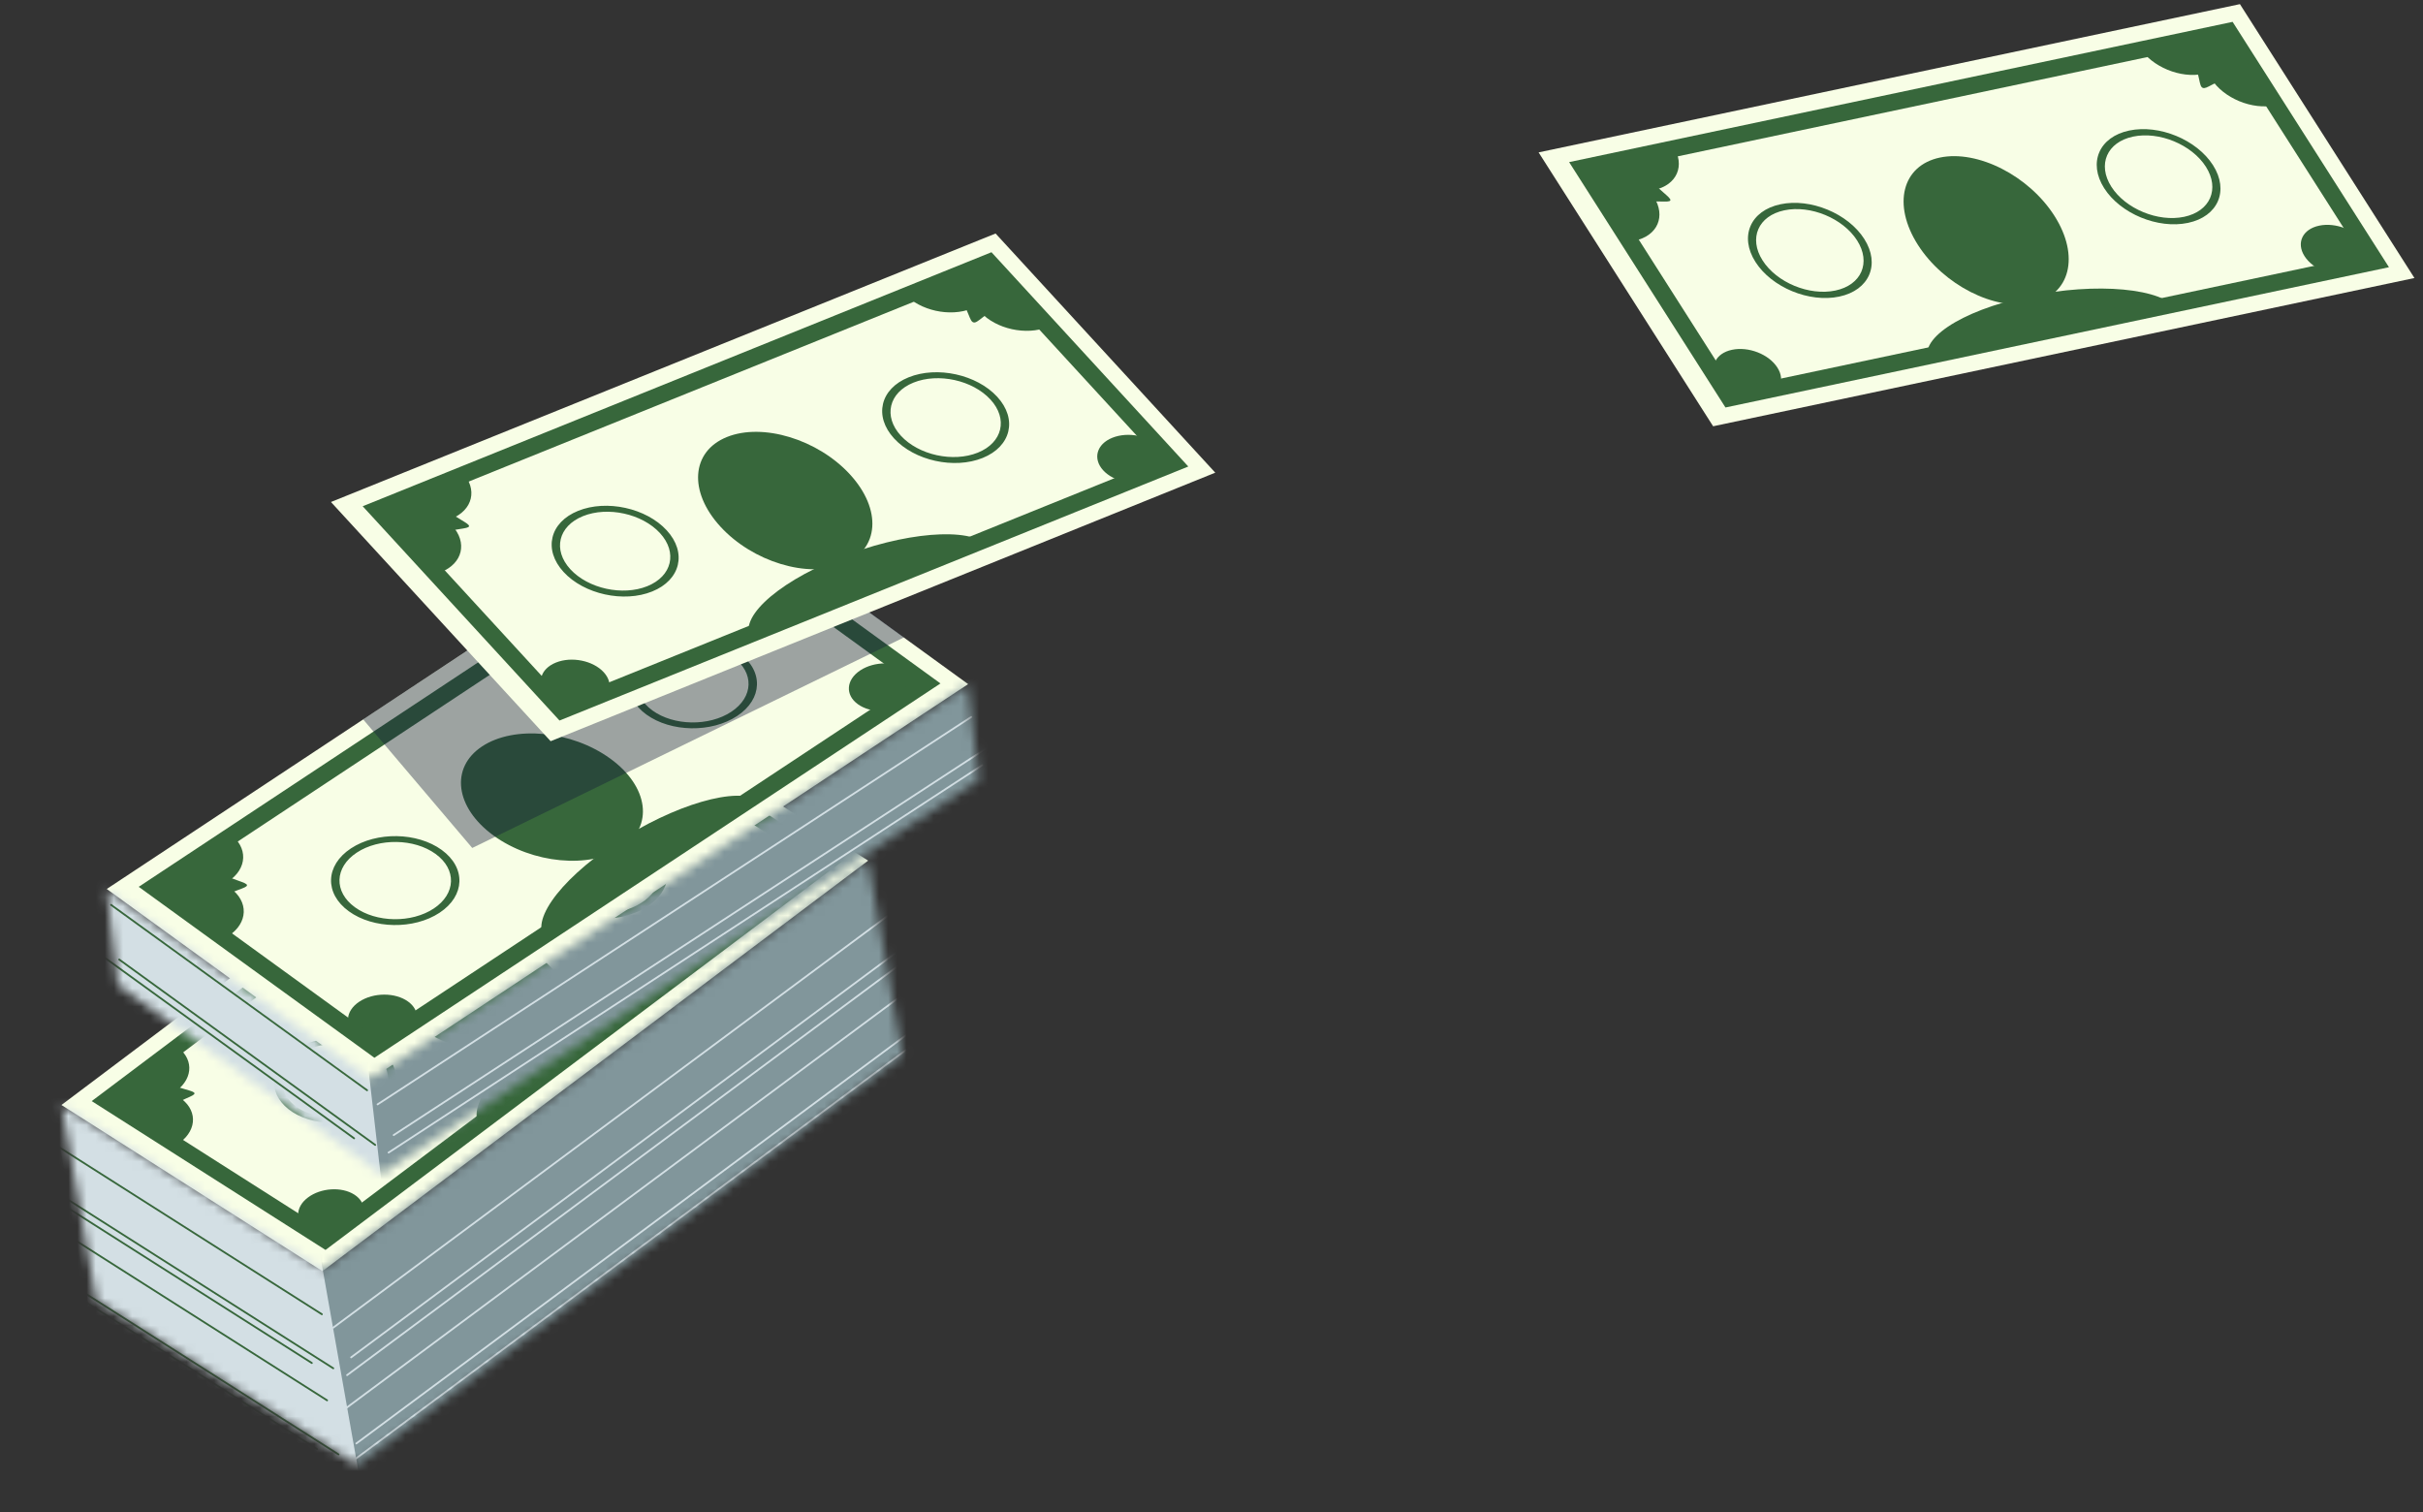
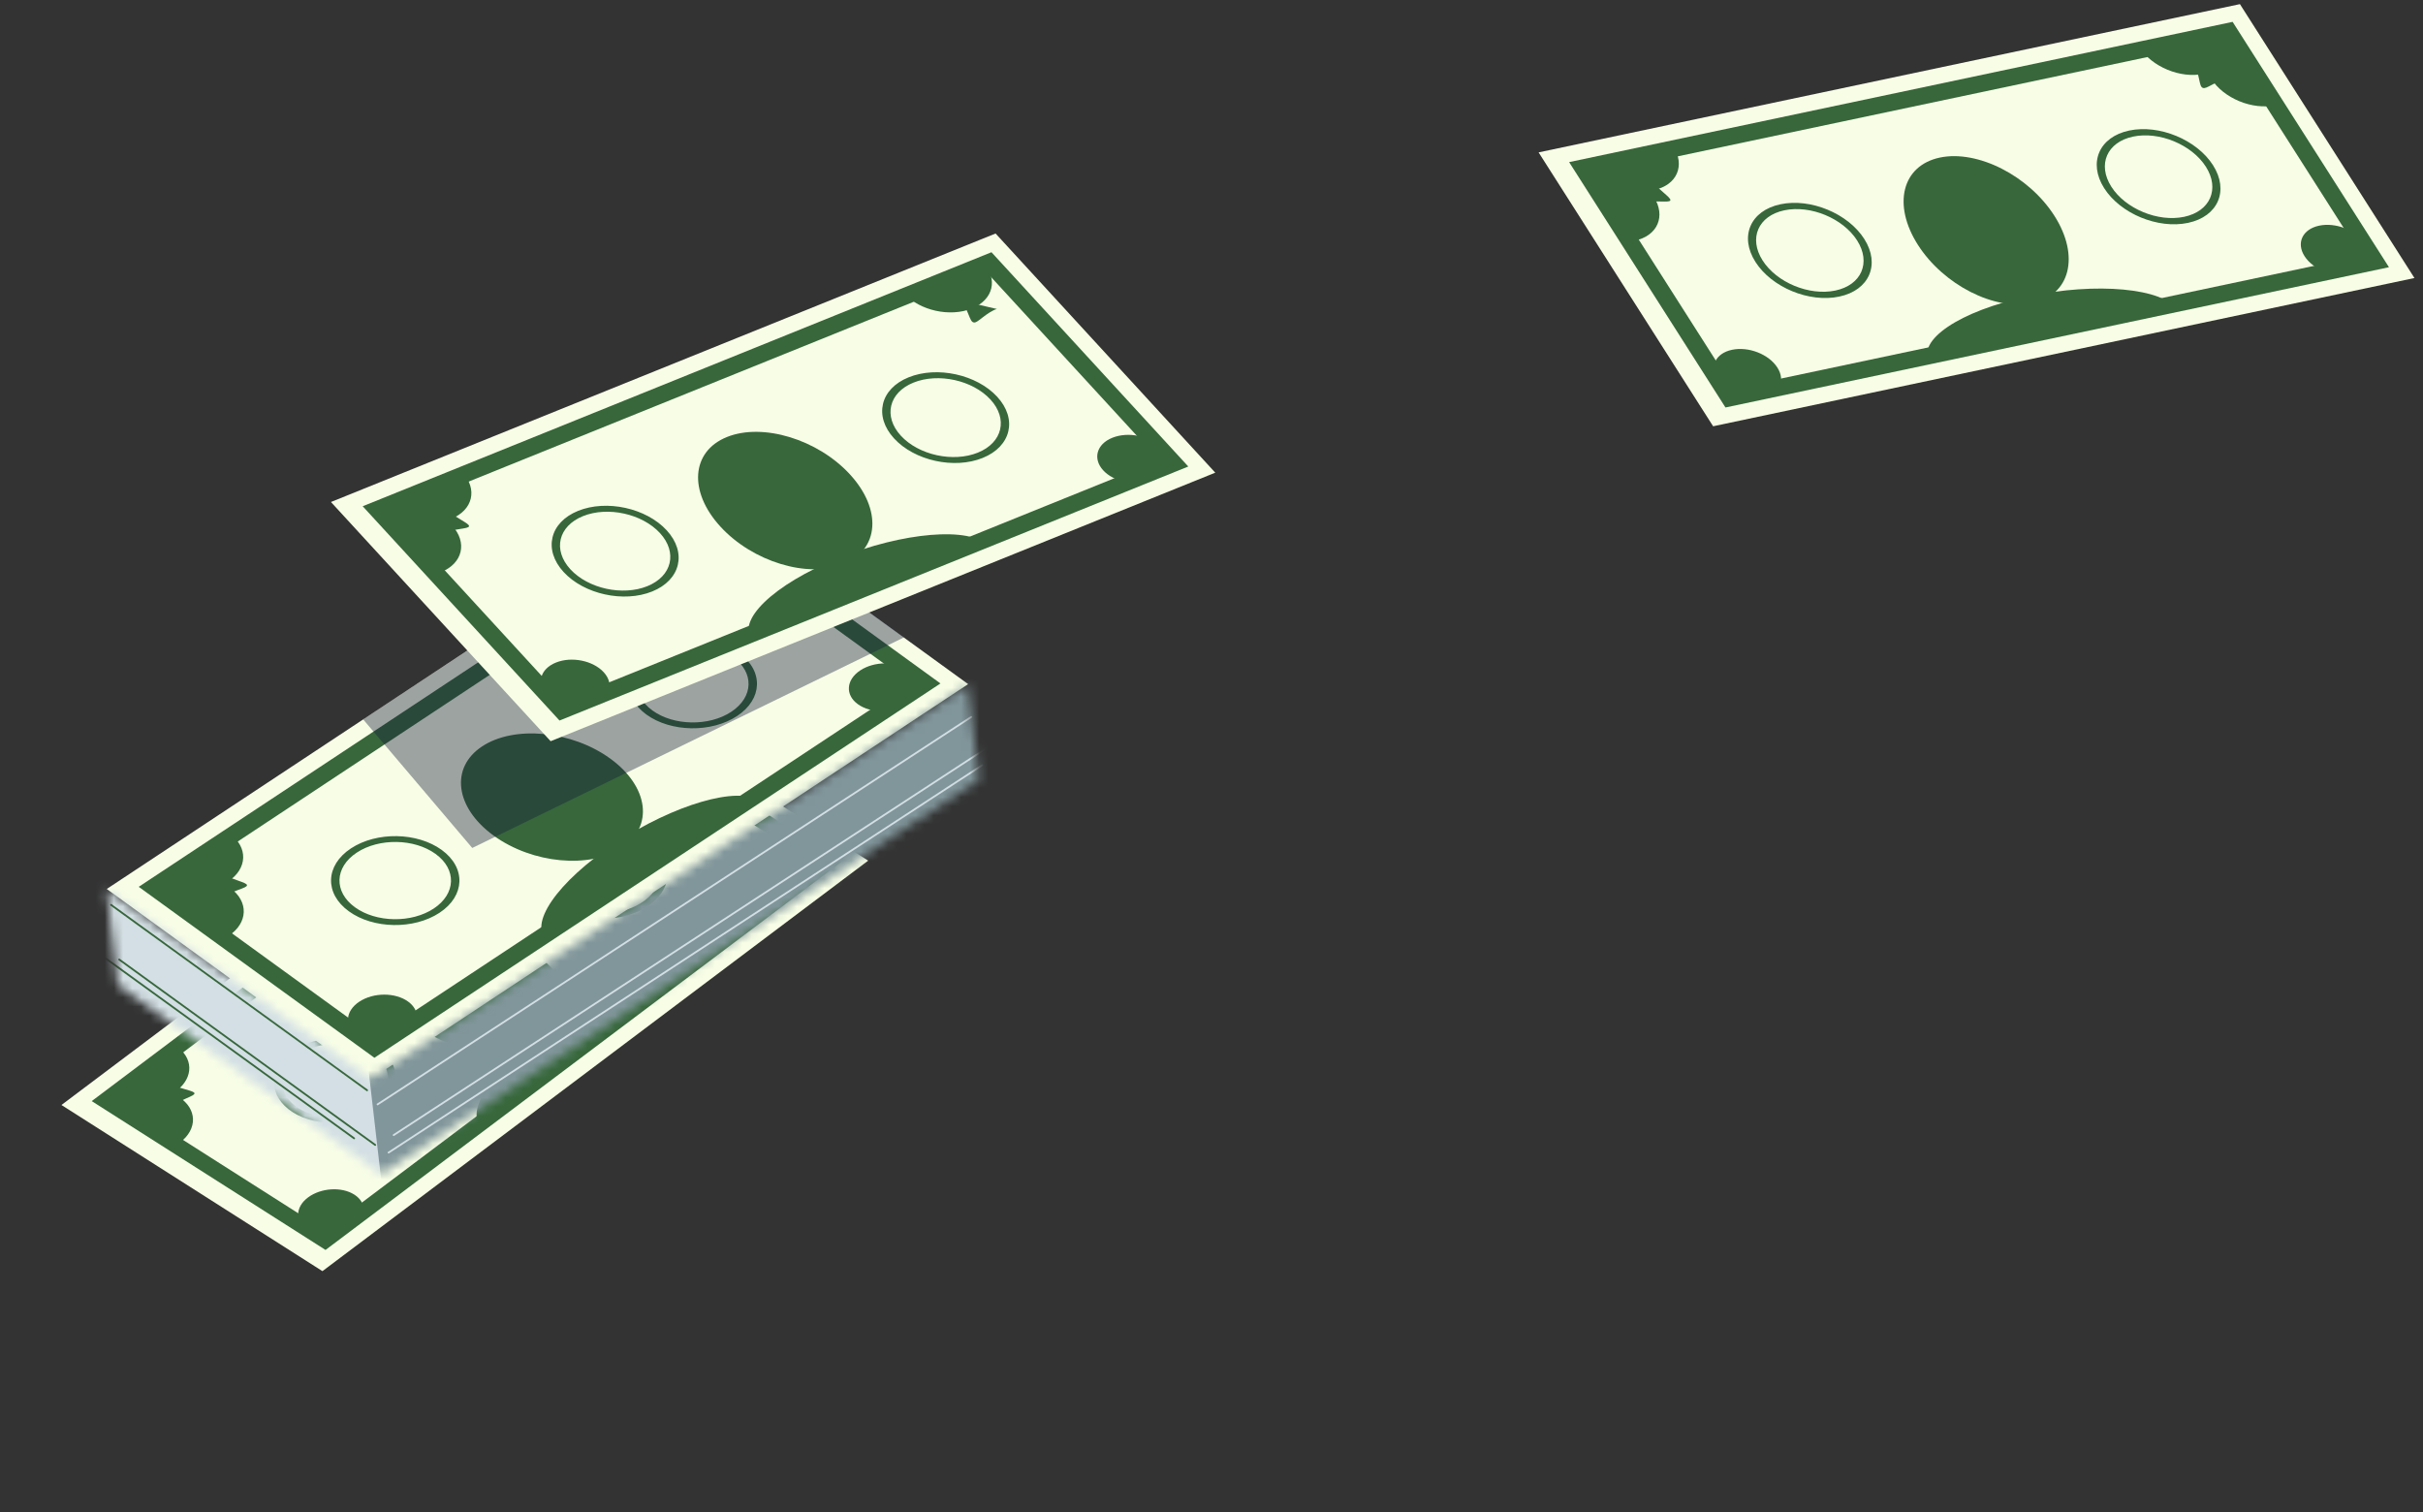
<svg xmlns="http://www.w3.org/2000/svg" width="266" height="166" viewBox="0 0 266 166" fill="none">
  <rect x="0" y="0" width="266" height="166" fill="#333333" stroke="none" />
  <path d="M6.746 121.304L66.658 76.239L95.309 94.478L35.398 139.543L6.746 121.304Z" fill="#F8FEE6" />
  <path d="M74.317 108.002L53.123 123.944C50.801 122.466 53.664 117.7 59.517 113.298C65.37 108.895 71.996 106.524 74.317 108.002Z" fill="#37673B" />
  <path d="M58.442 104.51C62.645 107.185 63.44 111.319 60.217 113.743C56.995 116.167 50.975 115.963 46.772 113.288C42.569 110.612 41.775 106.478 44.997 104.054C48.22 101.63 54.239 101.834 58.442 104.51Z" fill="#37673B" />
  <path d="M89.051 93.412C90.445 94.3 90.429 95.882 89.013 96.947C87.598 98.011 85.32 98.155 83.926 97.267C82.531 96.379 82.548 94.796 83.963 93.732C85.378 92.667 87.656 92.524 89.051 93.412Z" fill="#37673B" />
  <path d="M38.894 131.138C40.289 132.026 40.272 133.609 38.857 134.673C37.442 135.738 35.164 135.881 33.769 134.993C32.375 134.105 32.391 132.523 33.807 131.458C35.222 130.394 37.5 130.251 38.894 131.138Z" fill="#37673B" />
  <path fill-rule="evenodd" clip-rule="evenodd" d="M66.808 80.399L13.179 120.737L35.678 135.06L89.307 94.721L66.808 80.399ZM10.068 120.876L35.737 137.216L92.418 94.582L66.749 78.242L10.068 120.876Z" fill="#37673B" />
  <path fill-rule="evenodd" clip-rule="evenodd" d="M70.778 98.862C73.008 97.184 72.938 94.629 70.621 93.154C68.304 91.679 64.618 91.843 62.388 93.521C60.158 95.198 60.228 97.754 62.545 99.228C64.862 100.703 68.548 100.539 70.778 98.862ZM71.412 99.265C73.979 97.334 73.898 94.393 71.231 92.695C68.564 90.997 64.321 91.186 61.754 93.117C59.187 95.048 59.268 97.99 61.935 99.688C64.602 101.385 68.845 101.196 71.412 99.265Z" fill="#37673B" />
  <path fill-rule="evenodd" clip-rule="evenodd" d="M40.985 121.271C43.215 119.594 43.145 117.038 40.828 115.563C38.511 114.088 34.825 114.252 32.595 115.93C30.365 117.607 30.435 120.163 32.752 121.638C35.069 123.113 38.755 122.948 40.985 121.271ZM41.619 121.675C44.186 119.744 44.105 116.802 41.438 115.104C38.771 113.406 34.528 113.595 31.961 115.526C29.394 117.457 29.475 120.399 32.142 122.097C34.809 123.795 39.052 123.606 41.619 121.675Z" fill="#37673B" />
  <path d="M66.139 79.462C68.17 80.755 68.231 82.994 66.277 84.464C64.323 85.934 61.093 86.078 59.062 84.785L66.139 79.462Z" fill="#37673B" />
  <path d="M12.142 120.078C14.172 121.37 17.402 121.227 19.357 119.757C21.311 118.287 21.249 116.047 19.219 114.755L12.142 120.078Z" fill="#37673B" />
  <path d="M74.464 84.27C72.51 85.74 69.279 85.884 67.249 84.592C65.219 83.299 65.157 81.06 67.111 79.59L74.464 84.27Z" fill="#37673B" />
  <path d="M19.761 125.419C21.715 123.949 21.653 121.709 19.623 120.417C17.593 119.125 14.362 119.268 12.408 120.738L19.761 125.419Z" fill="#37673B" />
  <path d="M67.58 85.109C67.228 85.578 67.051 85.812 66.829 85.818C66.607 85.823 66.438 85.599 66.1 85.149C65.744 84.675 65.313 84.166 64.939 83.91C65.333 83.945 68.127 83.867 68.828 83.831C68.425 84.066 67.96 84.604 67.58 85.109Z" fill="#37673B" />
  <path d="M20.393 120.602C21.039 120.32 21.362 120.179 21.351 120.025C21.341 119.871 21.003 119.774 20.327 119.578C19.615 119.372 18.846 119.117 18.447 118.881C18.529 119.149 18.65 121.083 18.657 121.569C18.962 121.271 19.698 120.906 20.393 120.602Z" fill="#37673B" />
  <mask id="mask0_2689_16420" style="mask-type:alpha" maskUnits="userSpaceOnUse" x="6" y="94" width="94" height="67">
-     <path d="M35.428 139.374L6.763 121.289L10.556 142.723L39.224 160.826L99.09 115.885L95.301 94.47L35.428 139.374Z" fill="#DEB49C" />
-   </mask>
+     </mask>
  <g mask="url(#mask0_2689_16420)">
    <rect x="-1.934" y="103.28" width="102.707" height="65.851" transform="rotate(-10.035 -1.934 103.28)" fill="#81969B" />
    <rect x="4.596" y="114.56" width="26.039" height="56.894" transform="rotate(-10.035 4.596 114.56)" fill="#D3DFE4" />
    <path d="M36.577 145.751L99.056 99.35" stroke="#D3DFE4" stroke-width="0.2" stroke-linecap="round" />
    <path d="M6.049 125.664L35.336 144.276" stroke="#37673B" stroke-width="0.2" stroke-linecap="round" />
    <path d="M7.301 131.597L36.588 150.209" stroke="#37673B" stroke-width="0.2" stroke-linecap="round" />
    <path d="M4.945 131.016L34.232 149.628" stroke="#37673B" stroke-width="0.2" stroke-linecap="round" />
    <path d="M38.103 150.959L100.581 104.557" stroke="#D3DFE4" stroke-width="0.2" stroke-linecap="round" />
    <path d="M38.546 149.008L101.025 102.606" stroke="#D3DFE4" stroke-width="0.2" stroke-linecap="round" />
    <path d="M37.153 155.203L99.632 108.801" stroke="#D3DFE4" stroke-width="0.2" stroke-linecap="round" />
    <path d="M6.623 135.116L35.91 153.728" stroke="#37673B" stroke-width="0.2" stroke-linecap="round" />
-     <path d="M7.873 141.049L37.16 159.661" stroke="#37673B" stroke-width="0.2" stroke-linecap="round" />
-     <path d="M5.518 140.468L34.805 159.08" stroke="#37673B" stroke-width="0.2" stroke-linecap="round" />
    <path d="M38.679 160.412L101.158 114.01" stroke="#D3DFE4" stroke-width="0.2" stroke-linecap="round" />
    <path d="M39.12 158.459L101.599 112.057" stroke="#D3DFE4" stroke-width="0.2" stroke-linecap="round" />
  </g>
  <path d="M11.719 97.591L77.403 54.155L106.283 75.102L40.599 118.538L11.719 97.591Z" fill="#F8FEE6" />
  <path d="M83.414 87.945L60.178 103.311C57.838 101.614 61.143 96.799 67.56 92.555C73.976 88.312 81.075 86.248 83.414 87.945Z" fill="#37673B" />
  <path d="M66.991 83.273C71.227 86.345 71.797 90.73 68.264 93.067C64.731 95.403 58.432 94.806 54.196 91.734C49.96 88.661 49.39 84.276 52.923 81.939C56.456 79.603 62.754 80.2 66.991 83.273Z" fill="#37673B" />
  <path d="M99.791 73.586C101.197 74.605 101.079 76.264 99.527 77.29C97.975 78.316 95.578 78.321 94.172 77.301C92.767 76.282 92.885 74.623 94.436 73.597C95.988 72.571 98.385 72.566 99.791 73.586Z" fill="#37673B" />
  <path d="M44.801 109.949C46.207 110.969 46.089 112.627 44.537 113.653C42.985 114.679 40.588 114.684 39.182 113.665C37.776 112.645 37.895 110.987 39.446 109.961C40.998 108.935 43.395 108.929 44.801 109.949Z" fill="#37673B" />
  <path fill-rule="evenodd" clip-rule="evenodd" d="M77.296 58.525L18.499 97.406L41.177 113.855L99.973 74.974L77.296 58.525ZM15.229 97.353L41.102 116.12L103.244 75.027L77.371 56.26L15.229 97.353Z" fill="#37673B" />
  <path fill-rule="evenodd" clip-rule="evenodd" d="M80.284 78.136C82.729 76.519 82.818 73.835 80.483 72.141C78.147 70.448 74.272 70.385 71.827 72.002C69.382 73.619 69.293 76.302 71.629 77.996C73.964 79.69 77.839 79.753 80.284 78.136ZM80.923 78.6C83.738 76.738 83.84 73.649 81.152 71.699C78.463 69.749 74.002 69.677 71.188 71.538C68.373 73.399 68.271 76.489 70.96 78.439C73.648 80.389 78.109 80.461 80.923 78.6Z" fill="#37673B" />
  <path fill-rule="evenodd" clip-rule="evenodd" d="M47.618 99.736C50.063 98.119 50.152 95.435 47.817 93.741C45.481 92.047 41.606 91.985 39.161 93.601C36.716 95.218 36.627 97.902 38.963 99.596C41.298 101.29 45.173 101.352 47.618 99.736ZM48.257 100.199C51.072 98.338 51.174 95.249 48.486 93.299C45.797 91.349 41.336 91.277 38.522 93.138C35.707 94.999 35.605 98.088 38.294 100.038C40.982 101.988 45.443 102.06 48.257 100.199Z" fill="#37673B" />
  <path d="M76.655 57.501C78.702 58.986 78.624 61.337 76.481 62.754C74.339 64.171 70.943 64.116 68.897 62.632L76.655 57.501Z" fill="#37673B" />
  <path d="M17.454 96.649C19.501 98.134 22.896 98.188 25.039 96.772C27.181 95.355 27.259 93.003 25.213 91.519L17.454 96.649Z" fill="#37673B" />
  <path d="M85.077 63.073C82.934 64.489 79.539 64.435 77.492 62.95C75.446 61.466 75.523 59.114 77.666 57.697L85.077 63.073Z" fill="#37673B" />
  <path d="M25.1 102.734C27.243 101.317 27.321 98.965 25.274 97.481C23.228 95.996 19.832 95.942 17.689 97.358L25.1 102.734Z" fill="#37673B" />
  <path d="M77.807 63.514C77.407 63.983 77.207 64.218 76.974 64.209C76.741 64.201 76.578 63.954 76.252 63.461C75.909 62.941 75.489 62.381 75.114 62.088C75.525 62.15 78.459 62.246 79.196 62.253C78.758 62.474 78.237 63.008 77.807 63.514Z" fill="#37673B" />
  <path d="M26.073 97.724C26.768 97.469 27.115 97.341 27.114 97.18C27.113 97.018 26.764 96.894 26.068 96.646C25.335 96.384 24.545 96.068 24.141 95.795C24.211 96.082 24.214 98.116 24.19 98.626C24.529 98.334 25.324 97.998 26.073 97.724Z" fill="#37673B" />
  <mask id="mask1_2689_16420" style="mask-type:alpha" maskUnits="userSpaceOnUse" x="11" y="75" width="97" height="54">
    <path d="M40.626 118.423L11.722 97.637L12.927 108.11L41.832 128.916L107.462 85.607L106.259 75.153L40.626 118.423Z" fill="#DEB49C" />
  </mask>
  <g mask="url(#mask1_2689_16420)">
    <rect x="1.764" y="75.821" width="140.088" height="89.818" transform="rotate(-6.561 1.764 75.821)" fill="#81969B" />
    <rect x="9.721" y="91.717" width="27.597" height="77.601" transform="rotate(-6.561 9.721 91.717)" fill="#D3DFE4" />
    <path d="M41.451 121.237L106.627 78.706" stroke="#D3DFE4" stroke-width="0.2" stroke-linecap="round" />
    <path d="M12.195 99.337L40.301 119.69" stroke="#37673B" stroke-width="0.2" stroke-linecap="round" />
    <path d="M13.086 105.335L41.191 125.688" stroke="#37673B" stroke-width="0.2" stroke-linecap="round" />
    <path d="M10.77 104.611L38.875 124.964" stroke="#37673B" stroke-width="0.2" stroke-linecap="round" />
    <path d="M42.658 126.528L107.834 83.997" stroke="#D3DFE4" stroke-width="0.2" stroke-linecap="round" />
    <path d="M43.219 124.607L108.395 82.076" stroke="#D3DFE4" stroke-width="0.2" stroke-linecap="round" />
  </g>
  <path d="M51.844 93.088L39.865 78.97L77.463 54.149L99.26 69.962L51.844 93.088Z" fill="#161C3B" fill-opacity="0.4" />
  <path d="M36.332 55.109L109.296 25.633L133.413 51.889L60.45 81.366L36.332 55.109Z" fill="#F8FEE6" />
  <path d="M108.461 59.919L82.649 70.347C80.695 68.219 84.889 64.161 92.017 61.281C99.145 58.402 106.507 57.792 108.461 59.919Z" fill="#37673B" />
  <path d="M93.31 52.079C96.847 55.93 96.534 60.338 92.609 61.924C88.684 63.509 82.635 61.672 79.097 57.821C75.559 53.969 75.873 49.561 79.798 47.976C83.722 46.39 89.772 48.227 93.31 52.079Z" fill="#37673B" />
  <path d="M127.354 49.112C128.527 50.39 128.082 51.991 126.358 52.687C124.635 53.383 122.286 52.912 121.112 51.633C119.938 50.355 120.384 48.755 122.107 48.059C123.831 47.362 126.18 47.834 127.354 49.112Z" fill="#37673B" />
  <path d="M66.272 73.79C67.445 75.068 67 76.668 65.276 77.365C63.553 78.061 61.204 77.589 60.03 76.311C58.856 75.033 59.301 73.433 61.025 72.736C62.749 72.04 65.097 72.512 66.272 73.79Z" fill="#37673B" />
  <path fill-rule="evenodd" clip-rule="evenodd" d="M108.321 29.892L43.009 56.277L61.947 76.895L127.259 50.51L108.321 29.892ZM39.816 55.575L61.423 79.098L130.452 51.212L108.845 27.688L39.816 55.575Z" fill="#37673B" />
  <path fill-rule="evenodd" clip-rule="evenodd" d="M107.347 49.69C110.063 48.593 110.684 45.982 108.733 43.859C106.783 41.736 103 40.904 100.284 42.001C97.569 43.098 96.948 45.709 98.898 47.832C100.848 49.956 104.631 50.787 107.347 49.69ZM107.881 50.271C111.007 49.008 111.722 46.003 109.477 43.559C107.232 41.114 102.877 40.157 99.751 41.42C96.624 42.683 95.91 45.688 98.155 48.133C100.4 50.577 104.754 51.534 107.881 50.271Z" fill="#37673B" />
  <path fill-rule="evenodd" clip-rule="evenodd" d="M71.064 64.349C73.78 63.252 74.4 60.642 72.45 58.518C70.5 56.395 66.717 55.563 64.001 56.66C61.285 57.758 60.665 60.368 62.615 62.492C64.565 64.615 68.348 65.447 71.064 64.349ZM71.598 64.93C74.724 63.667 75.439 60.662 73.193 58.218C70.948 55.774 66.594 54.816 63.468 56.079C60.341 57.342 59.627 60.348 61.872 62.792C64.117 65.236 68.471 66.194 71.598 64.93Z" fill="#37673B" />
  <path d="M107.898 28.76C109.607 30.621 109.063 32.909 106.683 33.87C104.303 34.832 100.988 34.103 99.279 32.242L107.898 28.76Z" fill="#37673B" />
  <path d="M42.135 55.328C43.844 57.188 47.159 57.917 49.539 56.956C51.919 55.994 52.463 53.706 50.754 51.846L42.135 55.328Z" fill="#37673B" />
-   <path d="M115.042 35.892C112.662 36.854 109.348 36.125 107.639 34.264C105.93 32.404 106.474 30.116 108.854 29.154L115.042 35.892Z" fill="#37673B" />
  <path d="M48.417 62.807C50.797 61.846 51.341 59.558 49.632 57.697C47.923 55.837 44.608 55.108 42.228 56.069L48.417 62.807Z" fill="#37673B" />
  <path d="M107.832 34.878C107.348 35.258 107.105 35.448 106.879 35.394C106.652 35.339 106.541 35.065 106.32 34.518C106.088 33.941 105.788 33.308 105.479 32.947C105.869 33.089 108.723 33.767 109.444 33.92C108.971 34.049 108.354 34.469 107.832 34.878Z" fill="#37673B" />
  <path d="M50.363 58.094C51.094 57.983 51.46 57.927 51.491 57.769C51.522 57.61 51.206 57.419 50.573 57.038C49.907 56.636 49.196 56.169 48.855 55.821C48.866 56.116 48.465 58.109 48.34 58.604C48.73 58.385 49.575 58.214 50.363 58.094Z" fill="#37673B" />
  <path d="M168.91 16.729L245.902 0.454L265.061 30.52L188.069 46.795L168.91 16.729Z" fill="#F8FEE6" />
  <path d="M239.088 34.066L211.851 39.823C210.299 37.388 215.138 34.124 222.659 32.534C230.181 30.945 237.536 31.63 239.088 34.066Z" fill="#37673B" />
  <path d="M225.541 23.699C228.351 28.11 227.272 32.395 223.131 33.27C218.99 34.146 213.354 31.28 210.544 26.87C207.733 22.459 208.812 18.174 212.954 17.299C217.095 16.423 222.731 19.289 225.541 23.699Z" fill="#37673B" />
  <path d="M259.579 26.727C260.512 28.19 259.794 29.688 257.975 30.073C256.156 30.457 253.926 29.582 252.993 28.119C252.061 26.655 252.779 25.157 254.598 24.773C256.416 24.388 258.647 25.263 259.579 26.727Z" fill="#37673B" />
  <path d="M195.124 40.352C196.057 41.816 195.339 43.314 193.52 43.699C191.701 44.083 189.471 43.208 188.538 41.745C187.606 40.281 188.324 38.783 190.143 38.399C191.961 38.014 194.192 38.889 195.124 40.352Z" fill="#37673B" />
  <path fill-rule="evenodd" clip-rule="evenodd" d="M244.198 4.477L175.28 19.045L190.325 42.654L259.243 28.086L244.198 4.477ZM172.26 17.796L189.424 44.732L262.263 29.335L245.099 2.399L172.26 17.796Z" fill="#37673B" />
  <path fill-rule="evenodd" clip-rule="evenodd" d="M239.779 23.801C242.645 23.195 243.713 20.733 242.163 18.302C240.614 15.871 237.035 14.391 234.169 14.996C231.303 15.602 230.236 18.064 231.785 20.496C233.334 22.927 236.914 24.407 239.779 23.801ZM240.203 24.467C243.502 23.769 244.731 20.935 242.948 18.136C241.164 15.337 237.044 13.634 233.745 14.331C230.446 15.028 229.217 17.863 231.001 20.662C232.784 23.46 236.904 25.164 240.203 24.467Z" fill="#37673B" />
  <path fill-rule="evenodd" clip-rule="evenodd" d="M201.492 31.894C204.358 31.288 205.425 28.826 203.876 26.395C202.327 23.963 198.748 22.483 195.882 23.089C193.016 23.695 191.949 26.157 193.498 28.588C195.047 31.02 198.626 32.5 201.492 31.894ZM201.916 32.559C205.215 31.862 206.444 29.028 204.66 26.229C202.877 23.43 198.757 21.727 195.458 22.424C192.159 23.121 190.93 25.955 192.714 28.754C194.497 31.553 198.617 33.257 201.916 32.559Z" fill="#37673B" />
  <path d="M243.977 3.29C245.335 5.42 244.399 7.578 241.888 8.108C239.377 8.639 236.24 7.343 234.883 5.212L243.977 3.29Z" fill="#37673B" />
  <path d="M174.587 17.958C175.945 20.088 179.081 21.385 181.593 20.854C184.104 20.323 185.039 18.166 183.682 16.035L174.587 17.958Z" fill="#37673B" />
  <path d="M249.766 11.559C247.255 12.09 244.118 10.793 242.761 8.663C241.403 6.532 242.338 4.375 244.85 3.844L249.766 11.559Z" fill="#37673B" />
  <path d="M179.463 26.419C181.975 25.888 182.91 23.73 181.552 21.6C180.195 19.469 177.058 18.172 174.547 18.703L179.463 26.419Z" fill="#37673B" />
  <path d="M242.844 9.301C242.301 9.591 242.029 9.735 241.815 9.642C241.601 9.549 241.54 9.26 241.418 8.682C241.29 8.073 241.106 7.398 240.864 6.988C241.223 7.196 243.916 8.362 244.598 8.639C244.11 8.684 243.43 8.989 242.844 9.301Z" fill="#37673B" />
  <path d="M182.204 22.119C182.944 22.137 183.314 22.146 183.372 21.995C183.43 21.844 183.152 21.601 182.596 21.115C182.01 20.603 181.392 20.02 181.117 19.617C181.076 19.91 180.333 21.802 180.124 22.268C180.546 22.12 181.408 22.099 182.204 22.119Z" fill="#37673B" />
</svg>